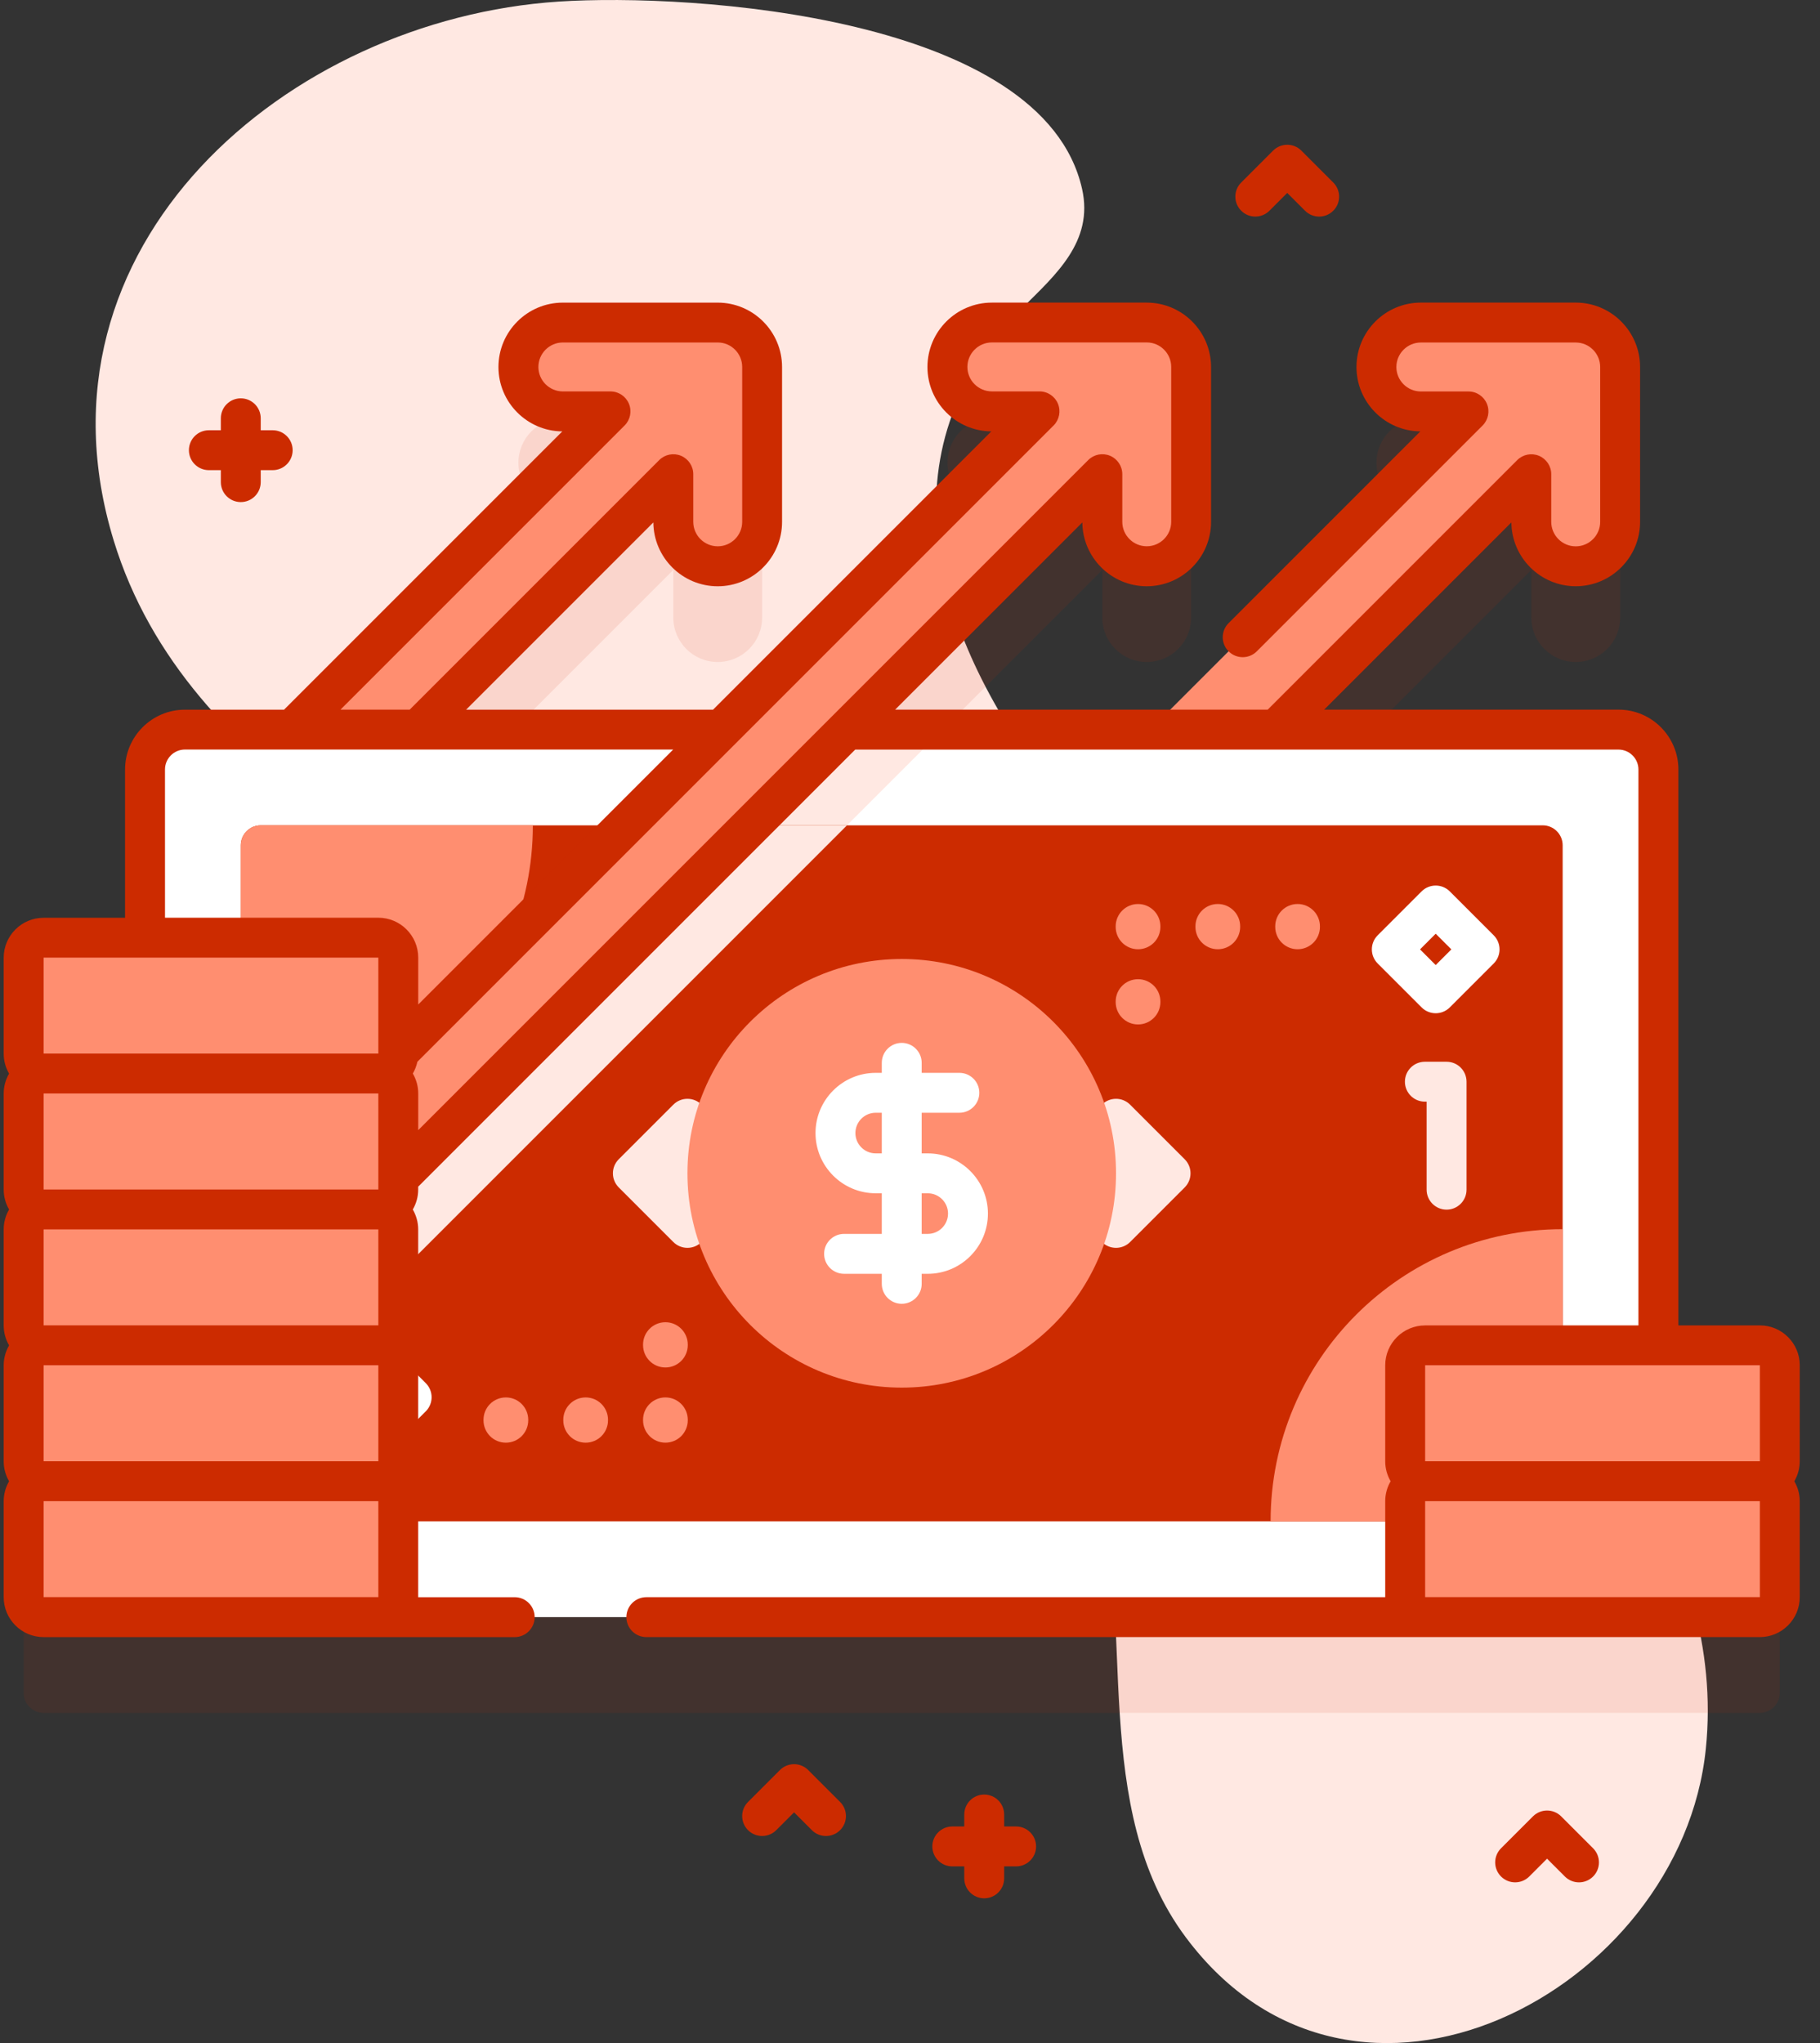
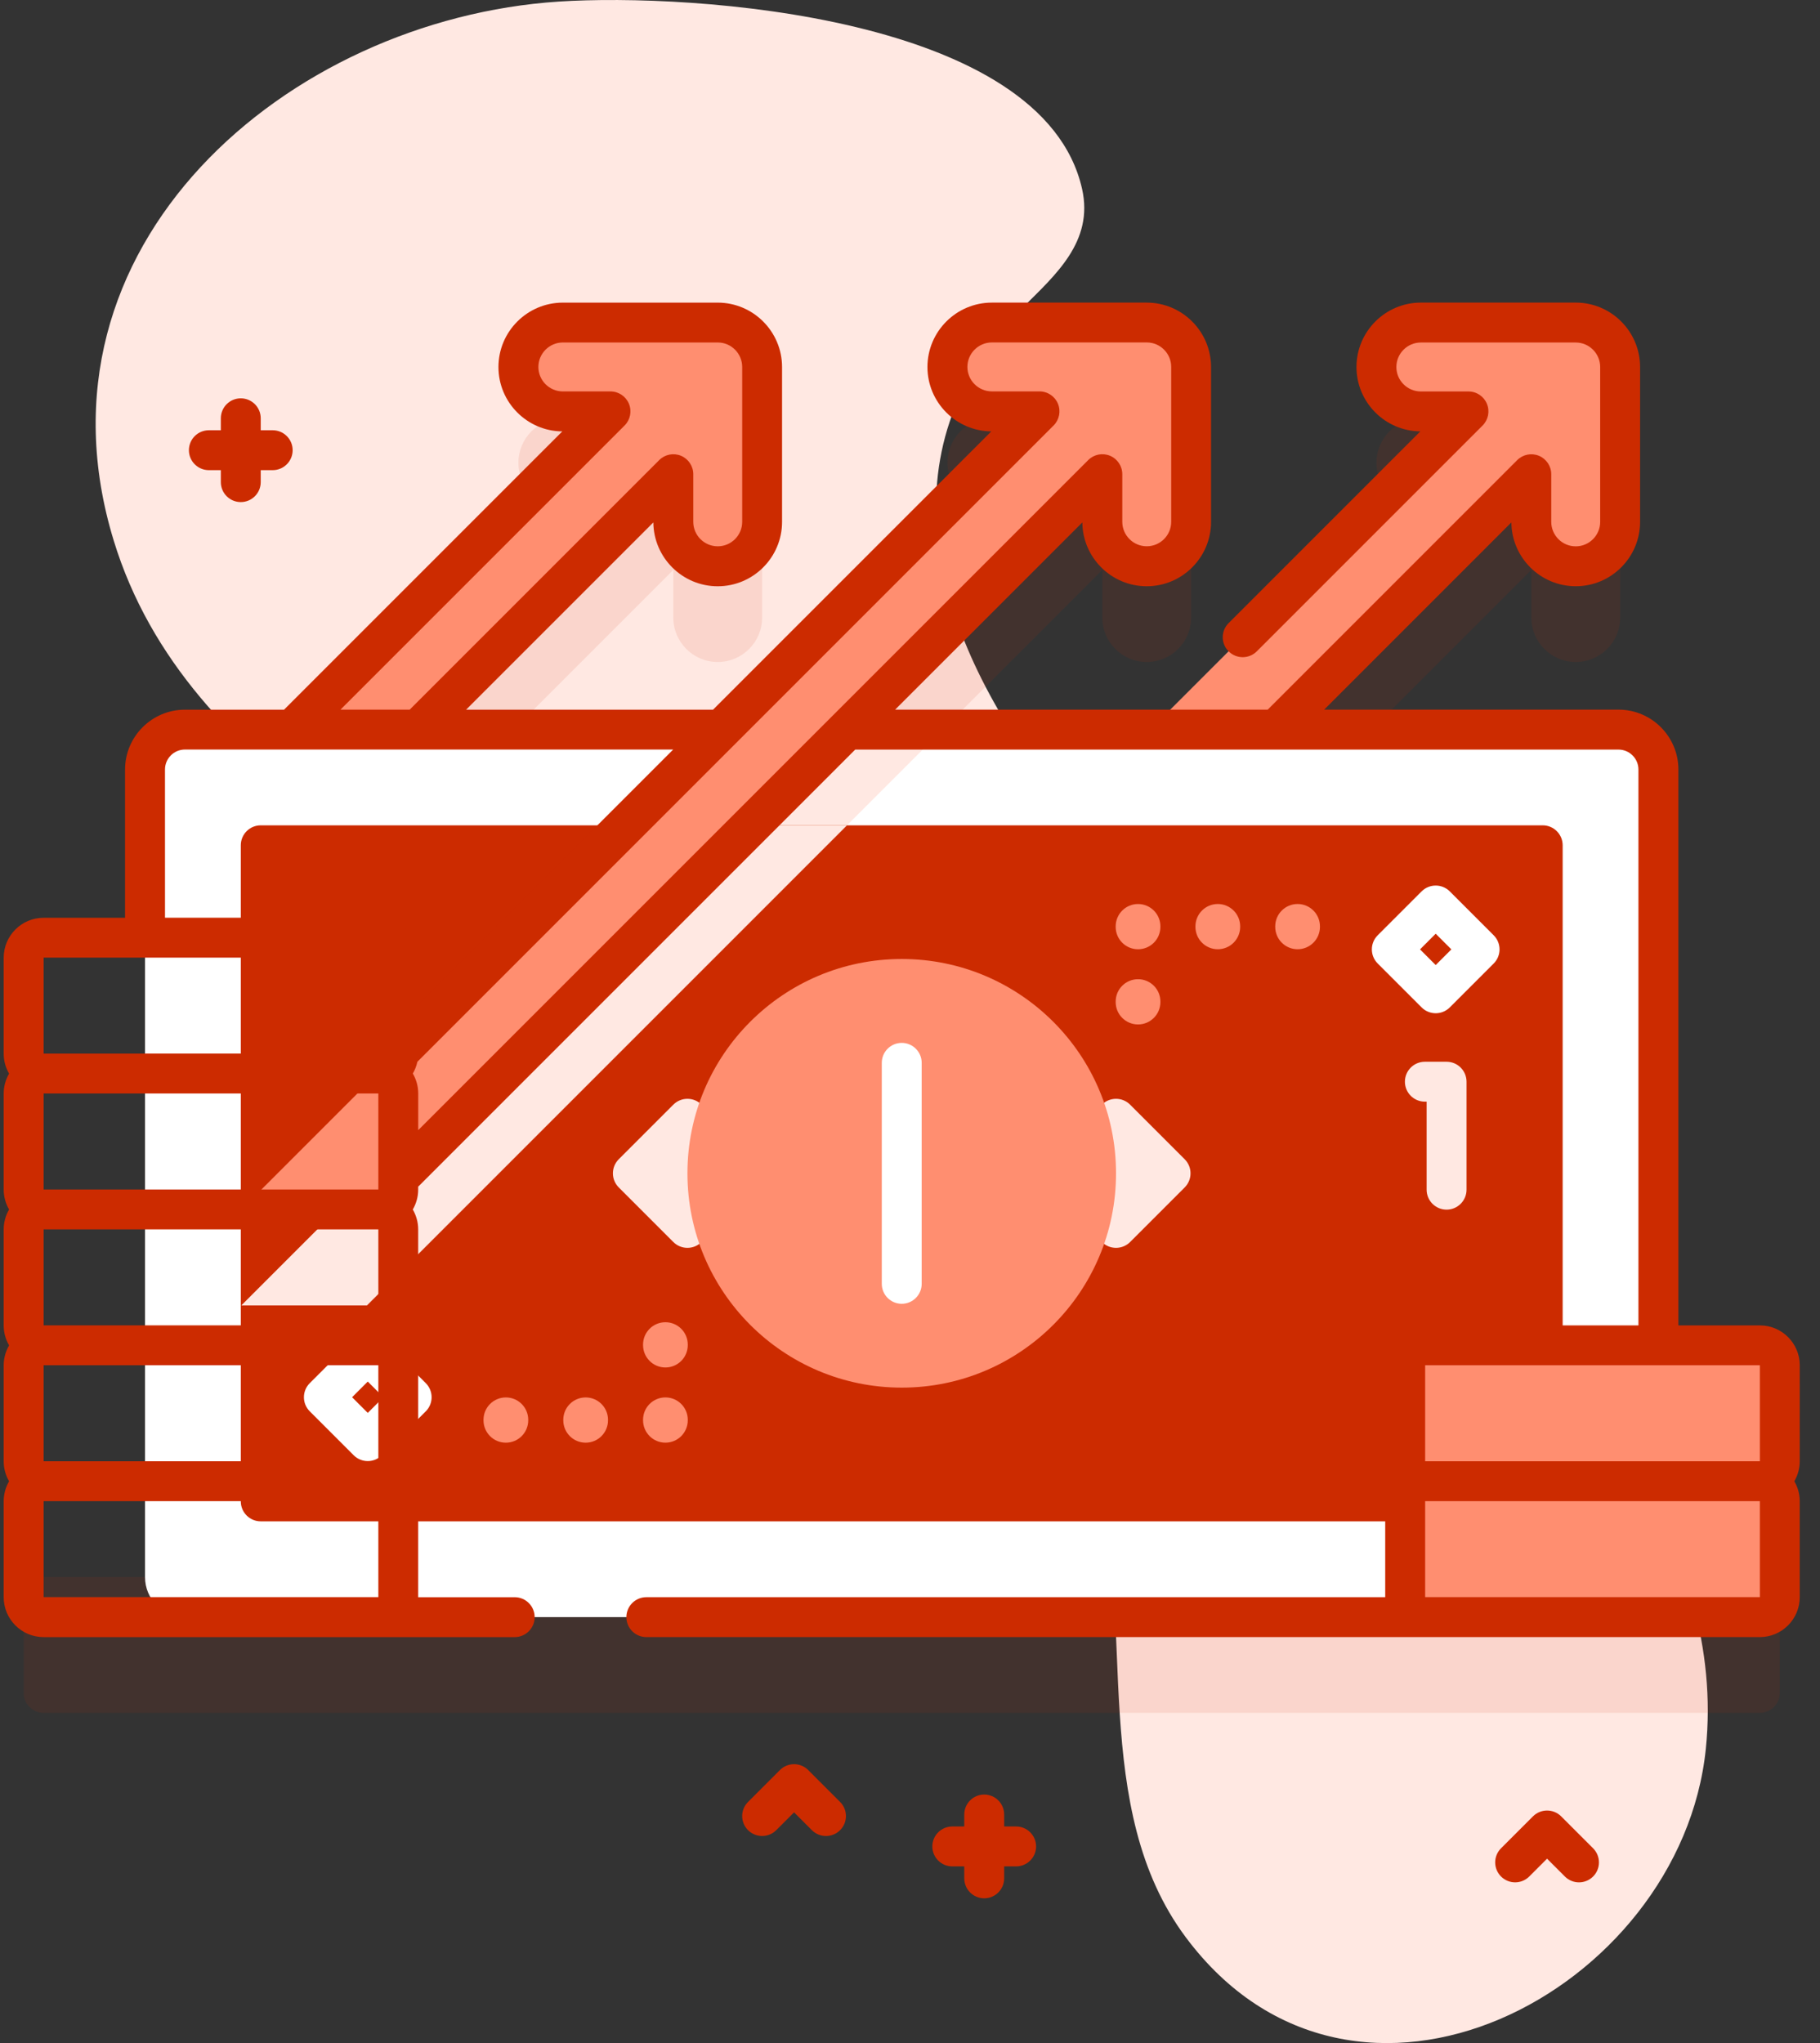
<svg xmlns="http://www.w3.org/2000/svg" height="110" viewBox="0 0 98 110" width="98">
  <rect x="0" y="0" width="98" height="110" fill="#333333" stroke="none" />
  <g fill="none">
    <path d="m30.098.084c-14.622.953-28.836 13.133-23.975 29.02 3.924 12.824 18.198 18.848 28.933 24.852 10.297 5.759 21.184 12.94 24.07 25.178 1.987 8.422-.448 18.244 4.729 25.177 9.095 12.18 26.657 2.929 27.997-10.153 1.112-10.859-6.77-20.346-14.143-28.395-7.147-7.802-15.138-15.334-21.483-23.814-5.875-7.853-8.946-17.614-1.156-25.392 1.75-1.747 3.835-3.546 3.195-6.388-2.099-9.323-21.015-10.551-28.169-10.085z" fill="#ffe8e2" />
    <g transform="translate(0 7.734)">
-       <path d="m71.031 3.927c-.275 0-.55-.105-.76-.315l-.959-.959-.959.959c-.42.419-1.1.419-1.519 0-.42-.42-.42-1.1 0-1.519l1.719-1.719c.42-.419 1.1-.419 1.519 0l1.719 1.719c.42.42.42 1.1 0 1.519-.21.21-.485.315-.76.315z" fill="#cc2b00" />
      <g transform="translate(1.074 9.453)">
        <path d="m93.687 67.717h-5.461v-38.32c0-1.187-.962-2.148-2.148-2.148h-18.445l13.75-13.75v2.565c0 1.319 1.07 2.391 2.391 2.391s2.391-1.072 2.391-2.391v-8.338c0-1.321-1.07-2.393-2.391-2.393h-8.338c-1.321 0-2.393 1.072-2.393 2.393 0 1.319 1.072 2.391 2.393 2.391h2.563l-17.132 17.132h-16.335l13.75-13.75v2.565c0 1.319 1.07 2.391 2.391 2.391 1.321 0 2.391-1.072 2.391-2.391v-8.338c0-1.321-1.07-2.393-2.391-2.393h-8.338c-1.321 0-2.393 1.072-2.393 2.393 0 1.319 1.072 2.391 2.393 2.391h2.563l-17.132 17.132h-16.335l13.75-13.75v2.565c0 1.319 1.07 2.391 2.391 2.391 1.321 0 2.391-1.072 2.391-2.391v-8.338c0-1.321-1.07-2.393-2.391-2.393h-8.338c-1.321 0-2.393 1.072-2.393 2.393 0 1.319 1.072 2.391 2.393 2.391h2.563l-17.132 17.132h-5.783c-1.187 0-2.148.962-2.148 2.148v38.32h-5.461c-.593 0-1.074.481-1.074 1.074v5.168c0 .593.481 1.074 1.074 1.074h92.413c.593 0 1.074-.481 1.074-1.074v-5.168c0-.593-.481-1.074-1.074-1.074z" fill="#cc2b00" opacity=".1" />
        <path d="m75.179.177h-8.338c-1.321 0-2.393 1.072-2.393 2.393 0 1.319 1.072 2.391 2.393 2.391h2.563l-23.001 23.001h6.765l19.62-19.62v2.565c0 1.319 1.07 2.391 2.391 2.391 1.321 0 2.391-1.072 2.391-2.391v-8.338c0-1.321-1.07-2.393-2.391-2.393zm-46.2 0h-8.338c-1.321 0-2.393 1.072-2.393 2.393 0 1.319 1.072 2.391 2.393 2.391h2.563l-23.001 23.001h6.765l19.62-19.62v2.565c0 1.319 1.07 2.391 2.391 2.391 1.321 0 2.391-1.072 2.391-2.391v-8.338c0-1.321-1.07-2.393-2.391-2.393z" fill="#ff8e70" transform="translate(8.594)" />
        <g transform="translate(6.66 21.914)">
          <path d="m81.565 2.327v43.489c0 1.186-.963 2.148-2.148 2.148h-77.193c-1.186 0-2.148-.963-2.148-2.148v-43.489c0-1.186.963-2.148 2.148-2.148h77.193c1.186 0 2.148.963 2.148 2.148z" fill="#fff" />
          <path d="m43.029.179-31.004 31.004h-6.766l31.004-31.004z" fill="#ffe8e2" />
          <path d="m76.409 6.409v35.325c0 .593-.481 1.074-1.074 1.074h-69.029c-.593 0-1.074-.481-1.074-1.074v-35.325c0-.593.481-1.074 1.074-1.074h69.029c.593 0 1.074.481 1.074 1.074z" fill="#cc2b00" />
          <path d="m37.873 5.335-25.848 25.848h-6.766l25.848-25.848z" fill="#ffe8e2" />
          <path d="m28.522 27.769-2.938-2.938c-.42-.42-.42-1.1 0-1.519l2.938-2.938c.42-.42 1.1-.42 1.519 0l2.938 2.938c.42.42.42 1.1 0 1.519l-2.938 2.938c-.42.419-1.1.419-1.519 0zm23.077 0-2.938-2.938c-.42-.42-.42-1.1 0-1.519l2.938-2.938c.42-.42 1.1-.42 1.519 0l2.938 2.938c.42.42.42 1.1 0 1.519l-2.938 2.938c-.419.419-1.1.419-1.519 0z" fill="#ffe8e2" />
          <path d="m60.979 7.073c-.275 0-.55-.105-.76-.315l-2.363-2.363c-.42-.42-.42-1.1 0-1.519l2.363-2.363c.42-.419 1.1-.419 1.519 0l2.363 2.363c.42.42.42 1.1 0 1.519l-2.363 2.363c-.21.21-.484.315-.759.315zm-.844-3.438.844.844.844-.844-.844-.844zm-56.66 27.55c-.275 0-.55-.105-.76-.315l-2.363-2.363c-.42-.42-.42-1.1 0-1.519l2.363-2.363c.42-.419 1.1-.419 1.519 0l2.363 2.363c.42.42.42 1.1 0 1.519l-2.363 2.363c-.21.21-.484.315-.759.315zm-.844-3.438.844.844.844-.844-.844-.844z" fill="#fff" transform="translate(8.594 8.379)" />
-           <path d="m71.253 21.923v14.654c0 .593-.481 1.074-1.074 1.074h-14.652c0-8.686 7.04-15.729 15.727-15.729zm-55.451-21.744c0 8.686-7.04 15.729-15.727 15.729v-14.654c0-.593.481-1.074 1.074-1.074z" fill="#ff8e70" transform="translate(5.156 5.156)" />
          <circle cx="40.821" cy="24.07" fill="#ff8e70" r="11.539" />
          <g fill="#fff" transform="translate(36.094 16.972)">
-             <path d="m6.126 12.508h-4.505c-.593 0-1.074-.481-1.074-1.074s.481-1.074 1.074-1.074h4.505c.603 0 1.094-.49 1.094-1.094 0-.603-.49-1.093-1.094-1.093h-2.8c-1.788 0-3.242-1.454-3.242-3.242 0-1.788 1.454-3.242 3.242-3.242h4.505c.593 0 1.074.481 1.074 1.074s-.481 1.074-1.074 1.074h-4.505c-.603 0-1.094.49-1.094 1.094 0 .603.49 1.094 1.094 1.094h2.8c1.788 0 3.242 1.454 3.242 3.242-0 1.788-1.454 3.242-3.242 3.242z" />
            <path d="m4.727 14.123c-.593 0-1.074-.481-1.074-1.074v-11.899c0-.593.481-1.074 1.074-1.074s1.074.481 1.074 1.074v11.899c0 .593-.481 1.074-1.074 1.074z" />
          </g>
          <g fill="#ff8e70">
            <path d="m1.338.118c-.665 0-1.204.539-1.204 1.204v.028c0 .665.539 1.204 1.204 1.204.665 0 1.204-.539 1.204-1.204v-.028c0-.665-.539-1.204-1.204-1.204zm-1.204 5.28c0 .665.539 1.204 1.204 1.204s1.204-.539 1.204-1.204v-.028c0-.665-.539-1.204-1.204-1.204s-1.204.539-1.204 1.204m5.499-5.253c-.665 0-1.204.539-1.204 1.204v.028c0 .665.539 1.204 1.204 1.204.665 0 1.204-.539 1.204-1.204v-.028c0-.665-.539-1.204-1.204-1.204zm4.296 0c-.665 0-1.204.539-1.204 1.204v.028c0 .665.539 1.204 1.204 1.204s1.204-.539 1.204-1.204v-.028c-0-.665-.539-1.204-1.204-1.204z" transform="translate(52.207 9.453)" />
            <path d="m9.834 6.56c.665 0 1.204-.539 1.204-1.204v-.028c0-.665-.539-1.204-1.204-1.204-.665 0-1.204.539-1.204 1.204v.028c0 .665.539 1.204 1.204 1.204zm1.204-5.28c0-.665-.539-1.204-1.204-1.204-.665 0-1.204.539-1.204 1.204v.028c0 .665.539 1.204 1.204 1.204.665 0 1.204-.539 1.204-1.204m-5.499 5.253c.665 0 1.204-.539 1.204-1.204v-.028c0-.665-.539-1.204-1.204-1.204-.665 0-1.204.539-1.204 1.204v.028c0 .665.539 1.204 1.204 1.204zm-4.296 0c.665 0 1.204-.539 1.204-1.204v-.028c0-.665-.539-1.204-1.204-1.204-.665 0-1.204.539-1.204 1.204v.028c0.0.665.539 1.204 1.204 1.204z" transform="translate(18.262 32.012)" />
          </g>
        </g>
        <path d="m13.61 5.978h-.645v-.645c0-.593-.481-1.074-1.074-1.074s-1.074.481-1.074 1.074v.645h-.645c-.593 0-1.074.481-1.074 1.074s.481 1.074 1.074 1.074h.645v.645c0 .593.481 1.074 1.074 1.074s1.074-.481 1.074-1.074v-.645h.645c.593 0 1.074-.481 1.074-1.074s-.481-1.074-1.074-1.074zm40.031 75.173h-.645v-.645c0-.593-.481-1.074-1.074-1.074s-1.074.481-1.074 1.074v.645h-.645c-.593 0-1.074.481-1.074 1.074s.481 1.074 1.074 1.074h.645v.645c0 .593.481 1.074 1.074 1.074s1.074-.481 1.074-1.074v-.645h.645c.593 0 1.074-.481 1.074-1.074s-.481-1.074-1.074-1.074zm-10.239.513c-.275 0-.55-.105-.76-.315l-.959-.959-.959.959c-.42.419-1.1.419-1.519 0-.42-.42-.42-1.1 0-1.519l1.719-1.719c.42-.419 1.1-.419 1.519 0l1.719 1.719c.42.42.42 1.1 0 1.519-.21.21-.485.315-.76.315zm40.546 2.495c-.275 0-.55-.105-.76-.315l-.959-.959-.959.959c-.42.419-1.1.419-1.519 0-.42-.42-.42-1.1 0-1.519l1.719-1.719c.42-.419 1.1-.419 1.519 0l1.719 1.719c.42.42.42 1.1 0 1.519-.21.21-.485.315-.76.315z" fill="#cc2b00" />
      </g>
      <path d="m61.747 9.63h-8.338c-1.321 0-2.393 1.072-2.393 2.393 0 1.319 1.072 2.391 2.393 2.391h2.563l-42.979 42.979h6.765l39.597-39.597v2.565c0 1.319 1.07 2.391 2.391 2.391 1.321 0 2.391-1.072 2.391-2.391v-8.338c0-1.321-1.07-2.393-2.391-2.393z" fill="#ff8e70" />
      <g transform="translate(0 8.379)">
-         <path d="m19.297 36.791h-18.023c-.593 0-1.074-.481-1.074-1.074v-5.168c0-.593.481-1.074 1.074-1.074h18.022c.593 0 1.074.481 1.074 1.074v5.168c0.0.593-.481 1.074-1.074 1.074zm0-7.316h-18.023c-.593 0-1.074-.481-1.074-1.074v-5.168c0-.593.481-1.074 1.074-1.074h18.022c.593 0 1.074.481 1.074 1.074v5.168c0.0.593-.481 1.074-1.074 1.074zm0-7.316h-18.023c-.593 0-1.074-.481-1.074-1.074v-5.168c0-.593.481-1.074 1.074-1.074h18.022c.593 0 1.074.481 1.074 1.074v5.168c0.0.593-.481 1.074-1.074 1.074zm0-7.316h-18.023c-.593 0-1.074-.481-1.074-1.074v-5.168c0-.593.481-1.074 1.074-1.074h18.022c.593 0 1.074.481 1.074 1.074v5.168c0.0.593-.481 1.074-1.074 1.074zm0-7.316h-18.023c-.593 0-1.074-.481-1.074-1.074v-5.168c0-.593.481-1.074 1.074-1.074h18.022c.593 0 1.074.481 1.074 1.074v5.168c0.0.593-.481 1.074-1.074 1.074z" fill="#ff8e70" transform="translate(1.074 34.16)" />
        <path d="m94.761 70.952h-18.022c-.593 0-1.074-.481-1.074-1.074v-5.168c0-.593.481-1.074 1.074-1.074h18.022c.593 0 1.074.481 1.074 1.074v5.168c0 .593-.481 1.074-1.074 1.074zm0-7.316h-18.022c-.593 0-1.074-.481-1.074-1.074v-5.168c0-.593.481-1.074 1.074-1.074h18.022c.593 0 1.074.481 1.074 1.074v5.168c0 .593-.481 1.074-1.074 1.074z" fill="#ff8e70" />
        <path d="m96.91 57.394c0-1.185-.964-2.148-2.148-2.148h-4.387v-29.929c0-1.777-1.446-3.223-3.223-3.223h-15.852l10.082-10.082c.015 1.898 1.564 3.438 3.465 3.438 1.911 0 3.465-1.555 3.465-3.465v-8.338c0-1.912-1.555-3.468-3.465-3.468h-8.338c-1.912 0-3.468 1.555-3.468 3.468 0 1.901 1.539 3.449 3.438 3.465l-10.324 10.324c-.42.42-.42 1.1 0 1.519.42.419 1.1.419 1.519 0l12.157-12.157c.307-.307.399-.769.233-1.171-.166-.401-.558-.663-.993-.663h-2.563c-.727 0-1.319-.591-1.319-1.317 0-.727.592-1.319 1.319-1.319h8.338c.726 0 1.317.592 1.317 1.319v8.338c0 .726-.591 1.317-1.317 1.317s-1.317-.591-1.317-1.317v-2.565c0-.434-.262-.826-.663-.993-.402-.166-.863-.074-1.171.233l-13.435 13.435h-20.062l10.082-10.082c.015 1.898 1.564 3.438 3.465 3.438 1.911 0 3.465-1.555 3.465-3.465v-8.338c0-1.912-1.555-3.468-3.465-3.468h-8.338c-1.912 0-3.468 1.555-3.468 3.468 0 1.901 1.539 3.449 3.438 3.465l-14.983 14.983h-13.296l10.082-10.082c.015 1.898 1.564 3.438 3.465 3.438 1.911 0 3.465-1.555 3.465-3.465v-8.338c0-1.912-1.555-3.468-3.465-3.468h-8.338c-1.912 0-3.468 1.555-3.468 3.468 0 1.901 1.539 3.449 3.438 3.465l-14.983 14.983h-5.338c-1.777 0-3.223 1.446-3.223 3.223v7.981h-4.387c-1.185 0-2.148.964-2.148 2.148v5.168c0 .391.107.758.291 1.074-.184.316-.291.683-.291 1.074v5.168c0 .391.107.758.291 1.074-.184.316-.291.683-.291 1.074v5.168c0 .391.107.758.291 1.074-.184.316-.291.683-.291 1.074v5.168c0 .391.107.758.291 1.074-.184.316-.291.683-.291 1.074v5.168c0 1.185.964 2.148 2.148 2.148h25.368c.593 0 1.074-.481 1.074-1.074s-.481-1.074-1.074-1.074h-5.197v-5.168c0-.391-.107-.758-.291-1.074.184-.316.291-.683.291-1.074v-5.168c0-.391-.107-.758-.291-1.074.184-.316.291-.683.291-1.074v-5.168c0-.391-.107-.758-.291-1.074.184-.316.291-.683.291-1.074v-.156l23.532-23.532h41.1c.592 0 1.074.482 1.074 1.074v29.929h-11.487c-1.185 0-2.148.964-2.148 2.148v5.168c0 .391.107.758.291 1.074-.184.316-.291.683-.291 1.074v5.168h-39.786c-.593 0-1.074.481-1.074 1.074s.481 1.074 1.074 1.074h41.935 5.654 12.369c1.185 0 2.148-.964 2.148-2.148v-5.168c0-.391-.107-.758-.291-1.074.184-.316.291-.683.291-1.074zm-63.278-50.598c.307-.307.399-.769.233-1.171-.166-.401-.558-.663-.993-.663h-2.563c-.727 0-1.319-.591-1.319-1.317 0-.727.592-1.319 1.319-1.319h8.338c.726 0 1.317.592 1.317 1.319v8.338c0 .726-.591 1.317-1.317 1.317-.726 0-1.317-.591-1.317-1.317v-2.565c0-.434-.262-.826-.663-.993-.401-.166-.864-.074-1.171.233l-13.435 13.435h-3.727zm-24.748 18.52c0-.592.482-1.074 1.074-1.074h26.29l-13.728 13.728v-2.525c0-1.185-.964-2.148-2.148-2.148h-11.487zm11.489 29.929h-18.024v-5.168h18.023zm0 7.316h-18.024v-5.168h18.023zm-18.024-19.8h18.023l.001 5.168h-18.024zm0-7.316h18.023l.001 5.168h-18.024zm0 34.432v-5.168h18.023l.001 5.168zm19.88-28.191c.113-.194.197-.407.245-.633l34.259-34.259c.307-.307.399-.769.233-1.171-.166-.401-.558-.663-.993-.663h-2.563c-.727 0-1.319-.591-1.319-1.317 0-.727.592-1.319 1.319-1.319h8.338c.726 0 1.317.592 1.317 1.319v8.338c0 .726-.591 1.317-1.317 1.317-.726 0-1.317-.591-1.317-1.317v-2.565c0-.434-.262-.826-.663-.992-.402-.166-.864-.075-1.171.233l-36.077 36.077v-1.974c0-.391-.107-.758-.291-1.074zm54.51 15.707h18.023l.001 5.168h-18.024zm0 12.484v-5.168h18.023l.001 5.168z" fill="#cc2b00" />
      </g>
      <path d="m77.892 57.393c-.593 0-1.074-.481-1.074-1.074v-4.74h-.095c-.593 0-1.074-.481-1.074-1.074s.481-1.074 1.074-1.074h1.17c.593 0 1.074.481 1.074 1.074v5.814c0 .593-.481 1.074-1.074 1.074z" fill="#ffe8e2" />
    </g>
  </g>
</svg>